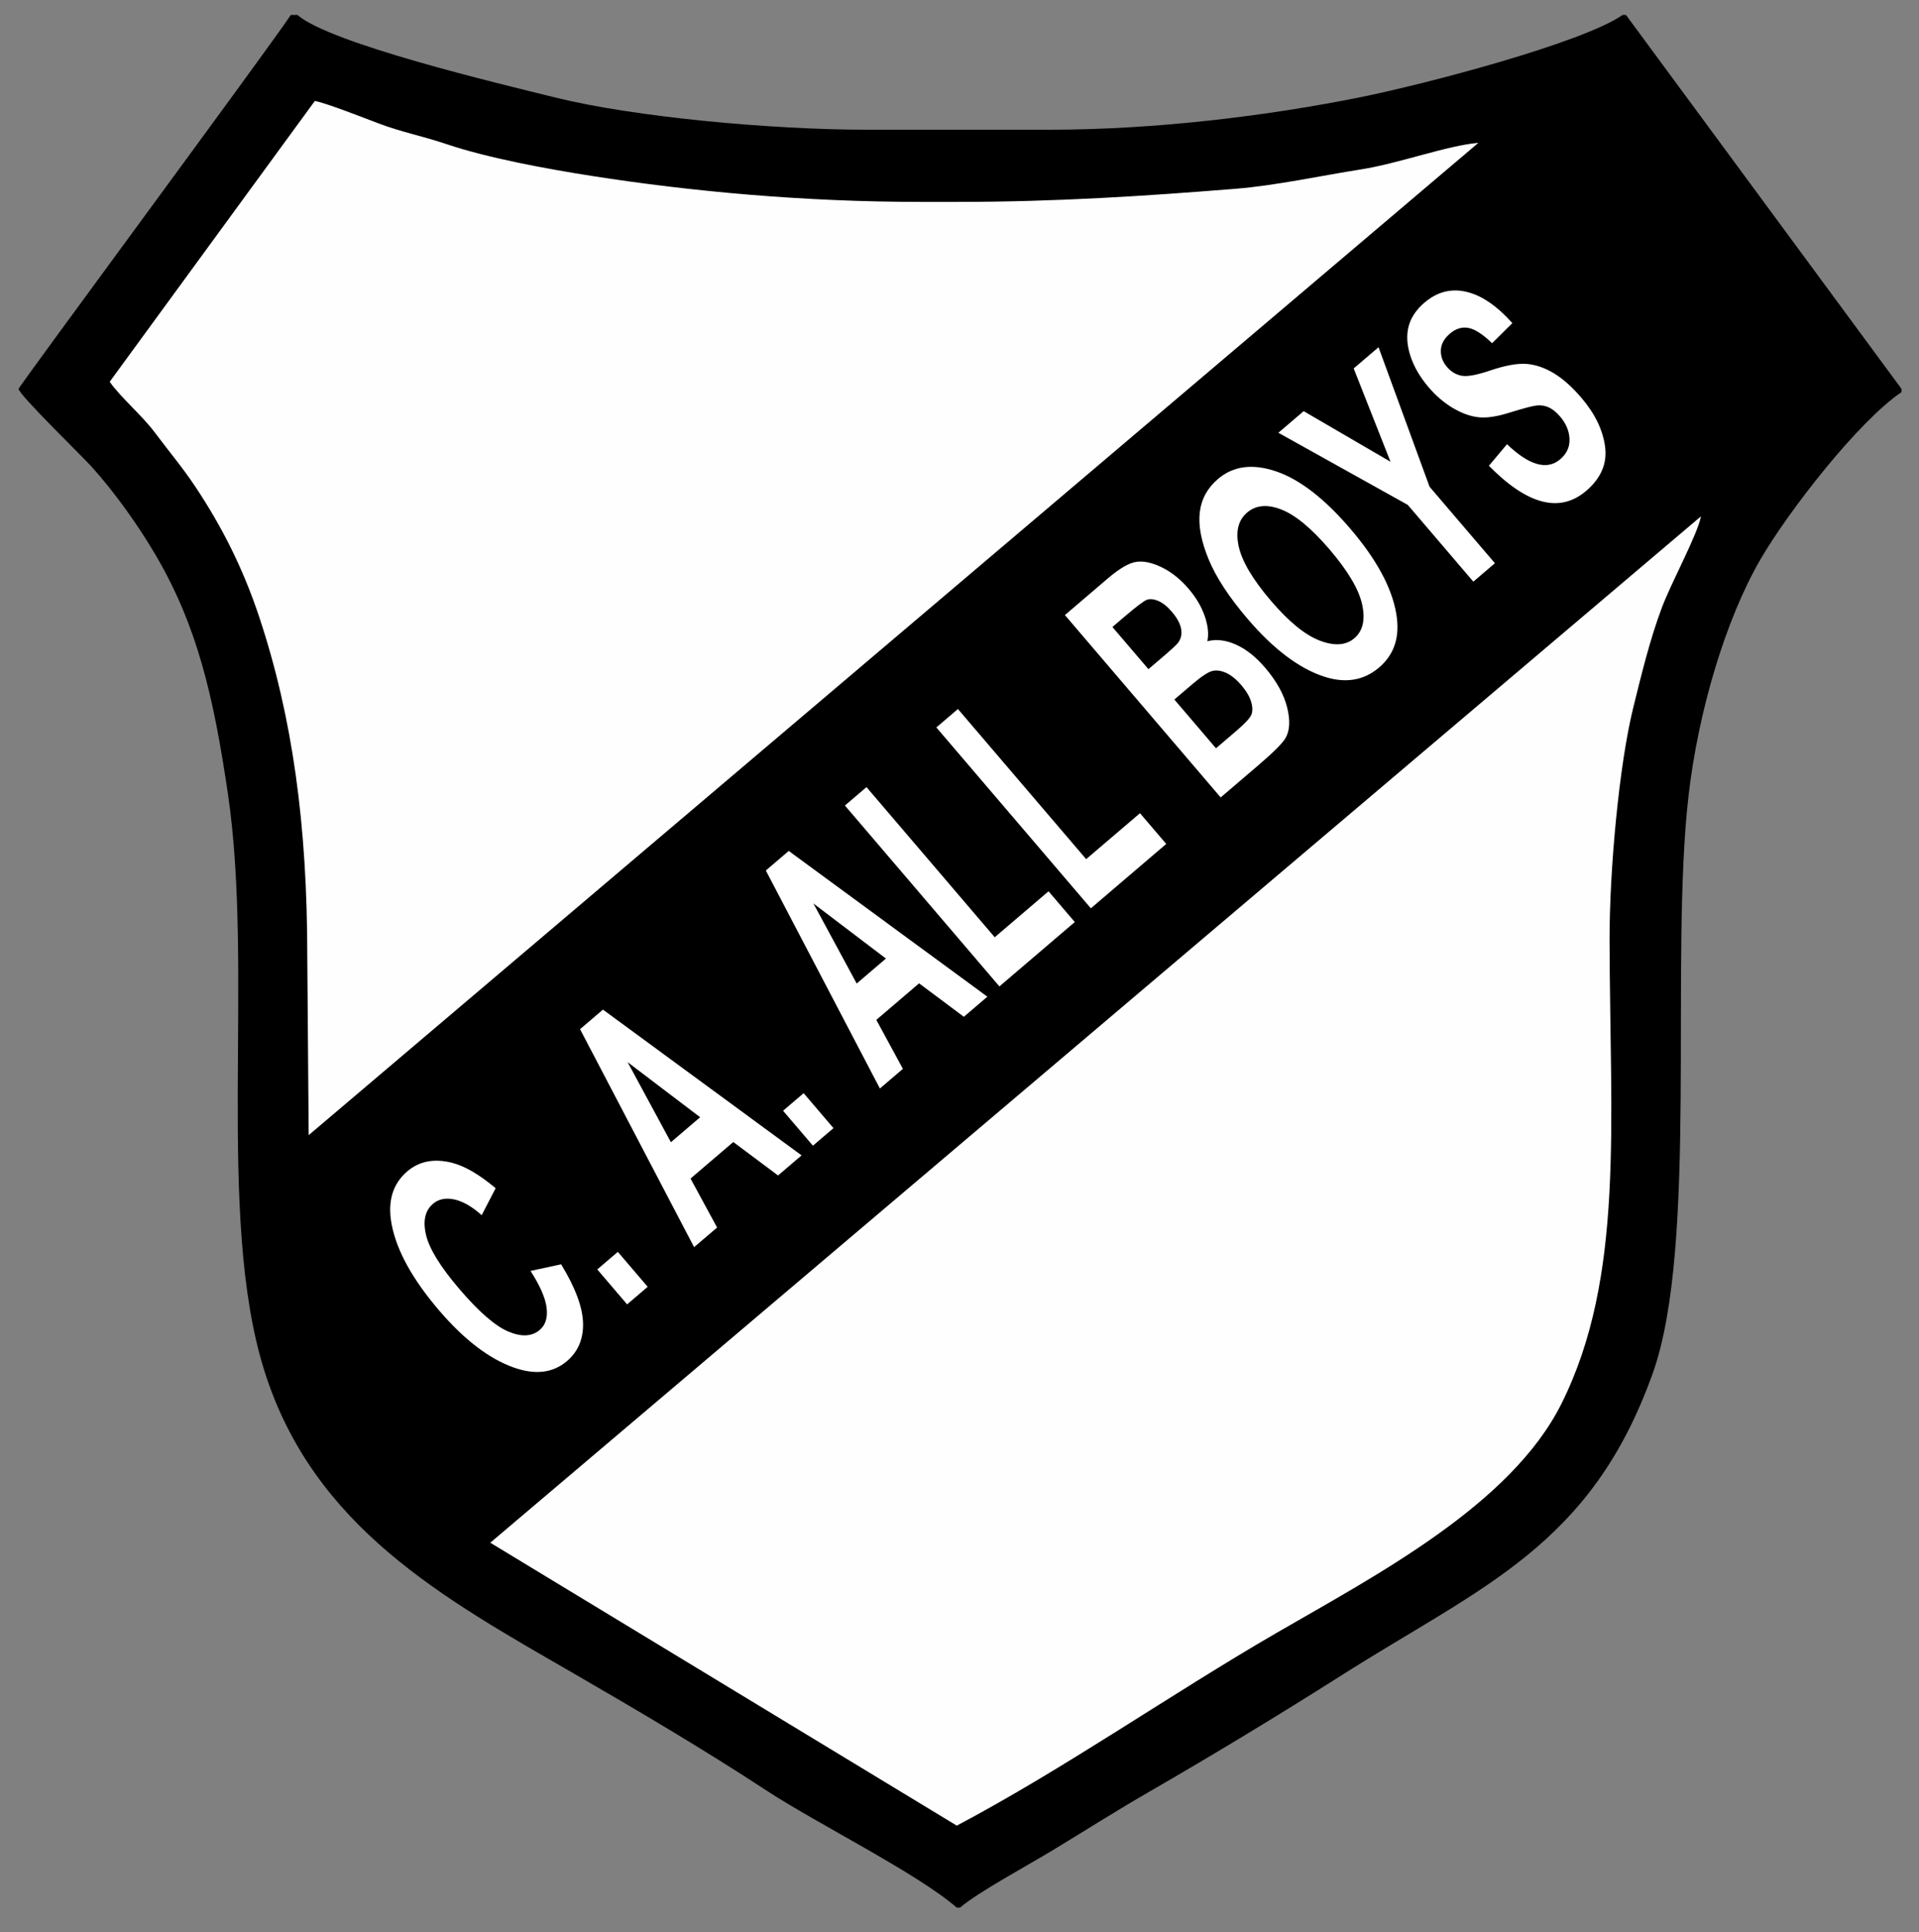
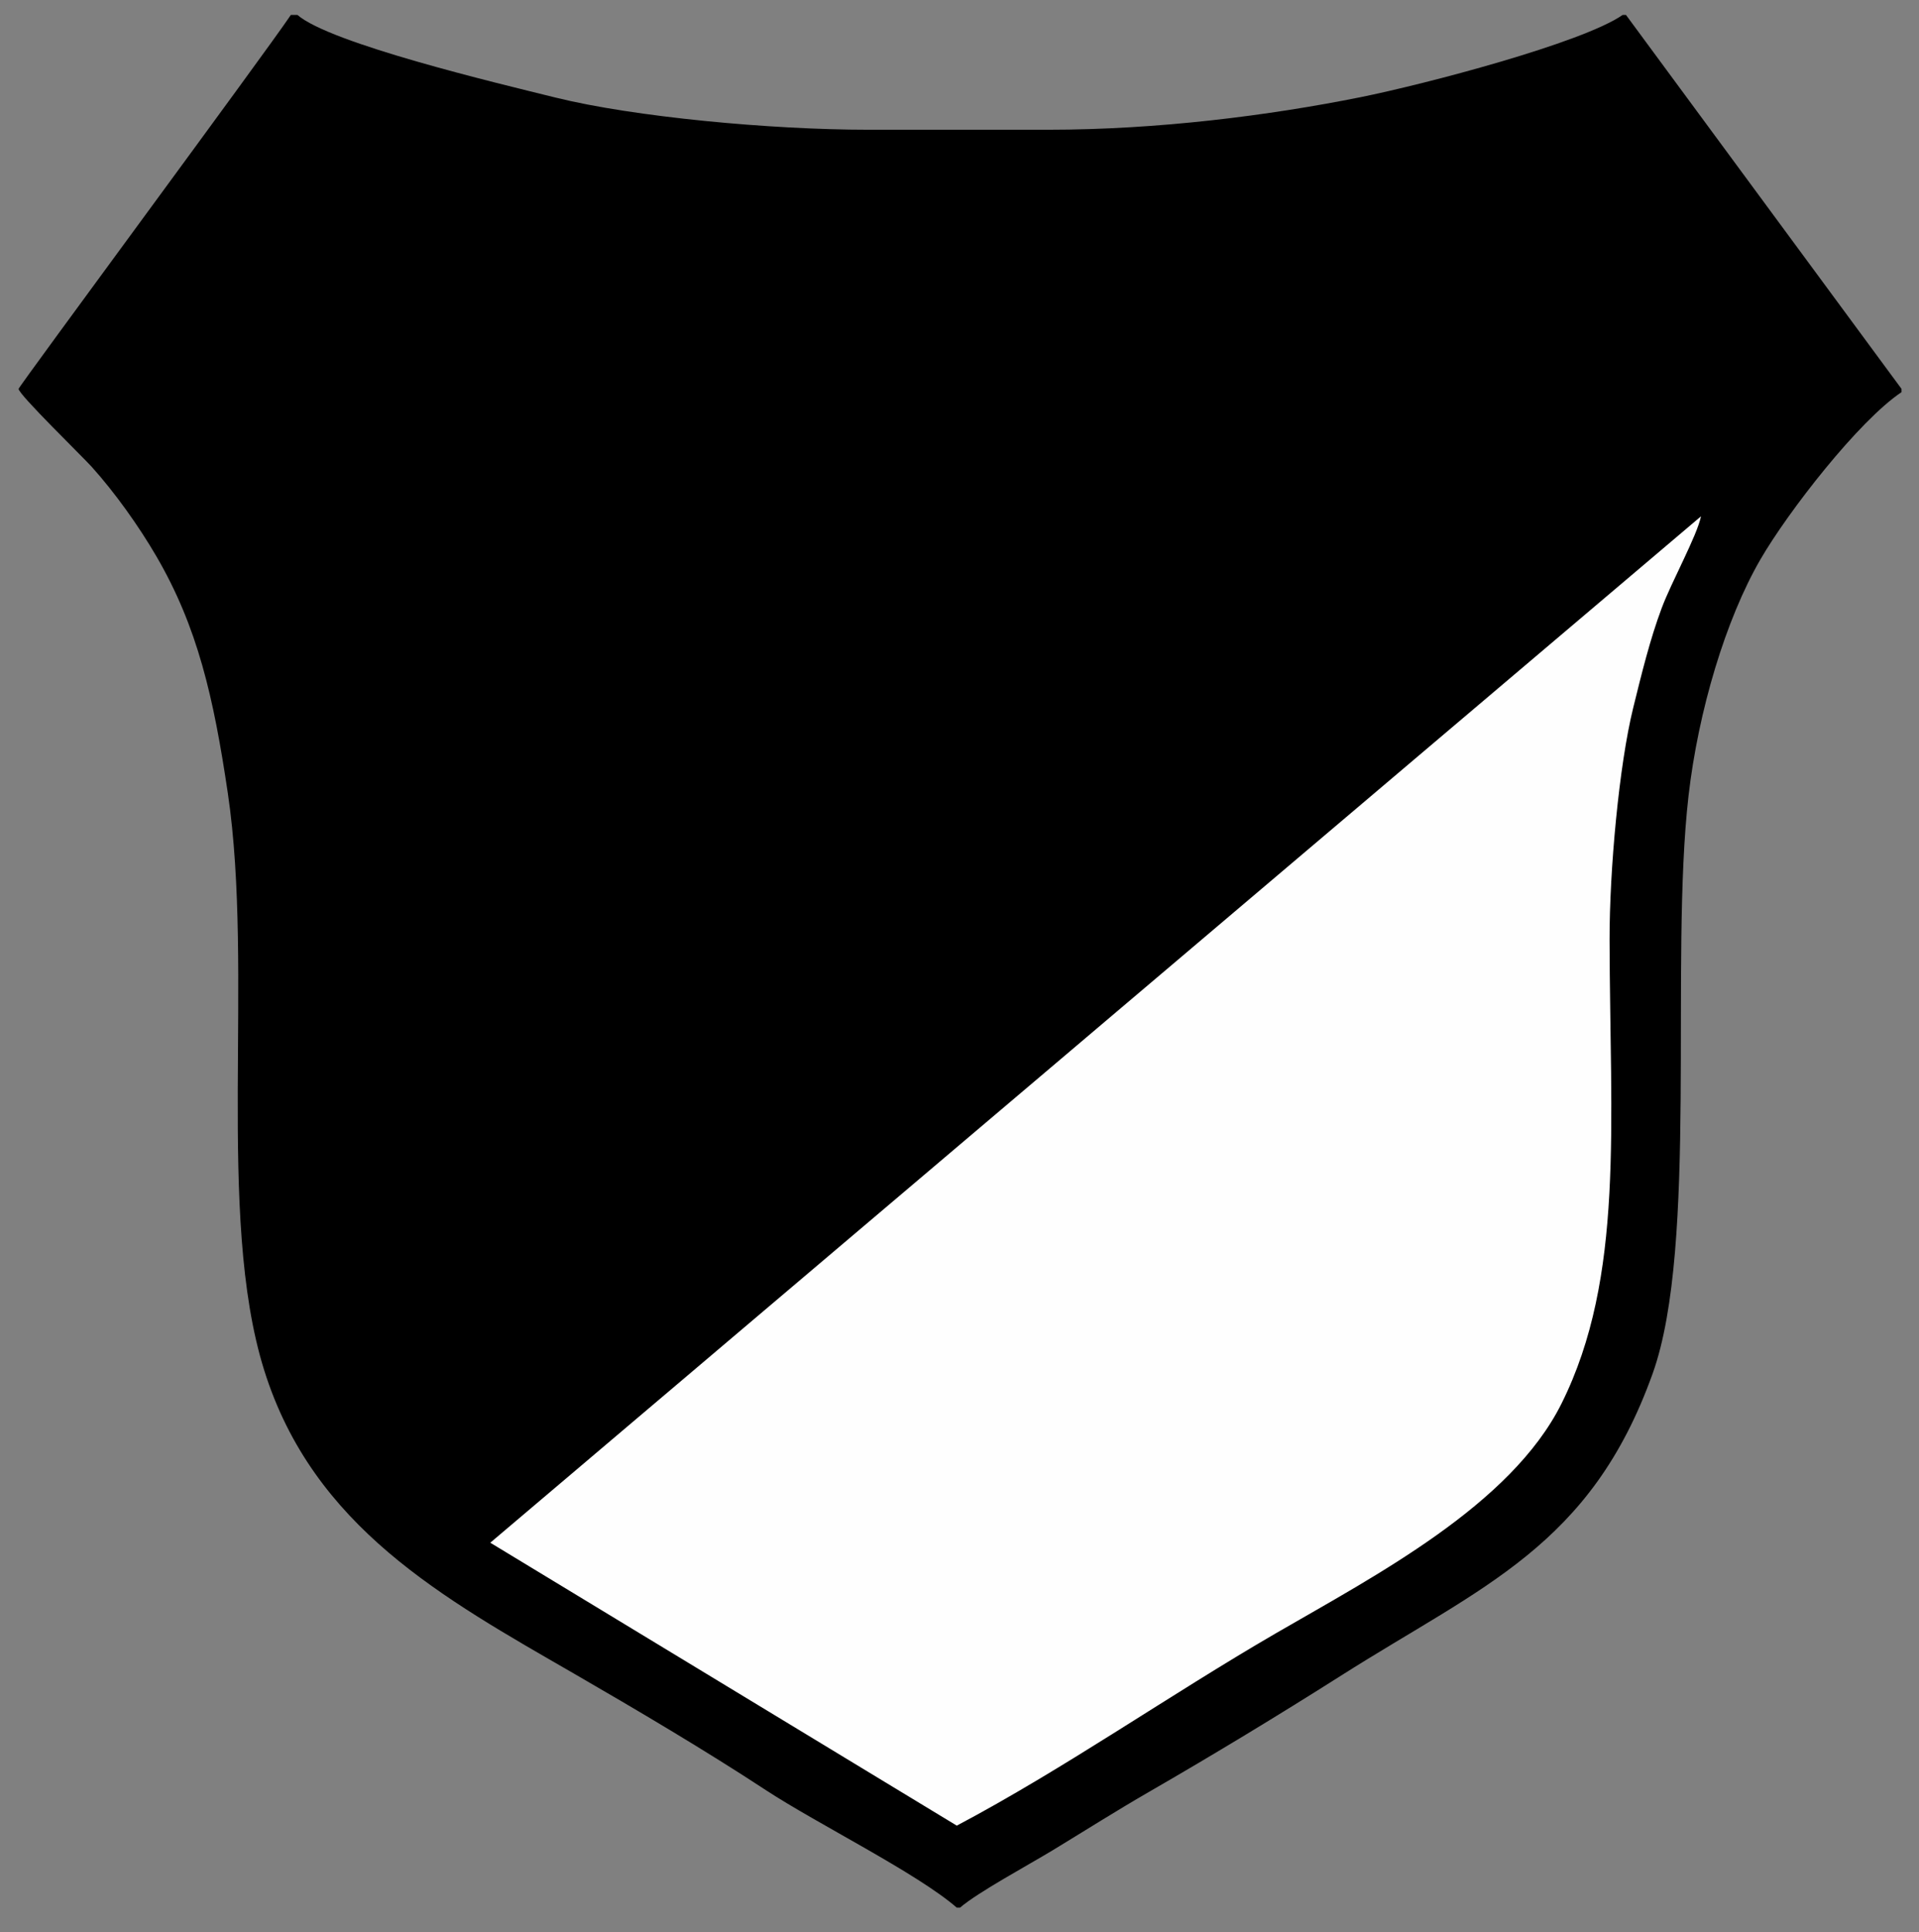
<svg xmlns="http://www.w3.org/2000/svg" version="1.1" id="Capa_1" x="0px" y="0px" width="585px" height="589px" viewBox="0 0 585 589" enable-background="new 0 0 585 589" xml:space="preserve">
  <rect x="0" y="0" width="585" height="589" fill="#808080" stroke="none" />
  <g>
    <g id="XMLID_2_">
      <g>
        <path fill="#000000" d="M579.67,118.55v1c-13.05,8.74-34.56,36.4-43.01,50.99c-10.59,18.27-18.96,46.27-21.92,72.08     c-5.79,50.59,3.029,137.05-10.92,176.07c-18.87,52.76-51.99,64.819-94.931,92.079c-19.04,12.08-38.96,24.15-58.54,35.45     c-10.109,5.84-19.199,11.61-29.27,17.74c-7.311,4.45-23.05,12.94-28.41,17.59h-1c-12.11-10.53-42.66-25.62-58.18-35.81     c-18.32-12.03-39.33-24.45-58.49-35.521c-39.87-23.01-79.5-44.66-94.47-92.529c-14.8-47.32-2.97-121.24-11.08-175.92     c-4.34-29.27-9.21-50.61-21.79-72.2c-5.36-9.2-12.63-19.41-19.72-27.28c-2.78-3.09-22.27-22.03-22.27-23.74     c0-0.71,75.53-102.84,83-114h2c9.99,8.68,60.46,20.69,78.79,25.22c23.84,5.89,65.45,9.78,95.21,9.78h55     c33.3,0,67.26-4.33,95.08-9.92c19.55-3.94,67.6-16.52,79.92-25.08h1L579.67,118.55z" />
      </g>
    </g>
    <path fill-rule="evenodd" clip-rule="evenodd" fill="#FEFEFE" d="M149.462,470.303l142.211,86.249   c32.649-17.275,64.835-39.821,97.327-58.673c30.199-17.52,71.587-39.034,87.018-69.983c19.257-38.624,14.767-85.104,14.655-141.344   c-0.042-21.199,2.892-53.284,7.21-70.79c2.588-10.489,5.092-20.764,8.662-30.338c3.005-8.059,10.769-22.036,11.999-28.024   L149.462,470.303z" />
-     <path fill-rule="evenodd" clip-rule="evenodd" fill="#FEFEFE" d="M33.443,116.384c3.307,4.763,9.838,10.212,13.831,15.567   c4.423,5.933,8.344,10.49,12.4,16.601c7.86,11.842,14.355,24.493,19.376,39.624c10.108,30.468,14.624,63.275,14.624,103.376   l0.427,54.504L450.673,43.552c-9.529,0.793-24.18,6.277-35.891,8.109c-11.688,1.828-25.886,4.911-38.109,5.891   c-27.473,2.204-54.576,4-85,4h-11c-35.226,0-69.764-3.145-100.109-7.892c-13.947-2.181-31.919-5.501-44.318-9.682   c-7.574-2.554-13.791-3.688-20.701-6.3c-4.842-1.83-15.969-6.218-19.567-6.903L33.443,116.384z" />
-     <path fill="#FFFFFF" d="M161.728,387.444l9.33-2.014c4.316,7.082,6.546,13.035,6.682,17.889c0.125,4.841-1.504,8.717-4.889,11.607   c-4.256,3.636-9.663,4.29-16.208,1.979c-7.562-2.676-15.174-8.51-22.835-17.479c-8.104-9.489-12.909-18.213-14.416-26.193   c-1.308-6.92,0.272-12.299,4.77-16.141c3.653-3.12,8.206-3.986,13.646-2.61c3.875,0.988,8.304,3.563,13.288,7.746l-4.253,8.222   c-2.993-2.659-5.786-4.259-8.399-4.803c-2.614-0.544-4.764-0.095-6.442,1.339c-2.411,2.059-3.127,5.201-2.139,9.438   c0.978,4.225,4.353,9.716,10.124,16.473c5.981,7.002,10.979,11.353,14.983,13.037c4.015,1.696,7.205,1.525,9.579-0.503   c1.743-1.488,2.438-3.717,2.097-6.671C166.301,395.784,164.666,392.01,161.728,387.444L161.728,387.444z M191.175,397.644   l-9.099-10.654l6.269-5.354l9.099,10.653L191.175,397.644L191.175,397.644z M244.355,352.223l-60.549-44.438l-6.982,5.964   l34.771,66.454l7.01-5.987l-8.101-14.931l13.038-11.135l13.646,10.194L244.355,352.223L244.355,352.223z M213.434,340.597   l-8.912,7.611l-13.199-24.411L213.434,340.597L213.434,340.597z M247.814,349.269l-9.099-10.653l6.269-5.354l9.099,10.652   L247.814,349.269L247.814,349.269z M300.995,303.848l-7.168,6.122l-13.646-10.194l-13.038,11.136l8.101,14.931l-7.01,5.987   l-34.771-66.455l6.982-5.964L300.995,303.848L300.995,303.848z M270.073,292.222l-22.111-16.8l13.199,24.411L270.073,292.222   L270.073,292.222z M304.667,300.711l22.979-19.625l-8.004-9.372l-16.404,14.01l-39.092-45.771l-6.575,5.615L304.667,300.711   L304.667,300.711z M332.542,276.904l22.979-19.625l-8.004-9.372l-16.404,14.01l-39.092-45.771l-6.575,5.615L332.542,276.904   L332.542,276.904z M324.636,187.506l13.075-11.167c3.561-3.042,6.46-4.734,8.691-5.051c2.221-0.33,4.815,0.23,7.785,1.679   c2.949,1.444,5.684,3.631,8.159,6.531c2.289,2.679,3.93,5.464,4.923,8.354s1.261,5.438,0.791,7.629   c2.757-0.697,5.672-0.344,8.756,1.052c3.083,1.375,6.051,3.742,8.903,7.082c3.449,4.039,5.674,8.071,6.66,12.042   c0.997,3.984,0.817,7.115-0.521,9.399c-0.938,1.585-3.81,4.44-8.622,8.55l-11.118,9.496L324.636,187.506L324.636,187.506z    M339.115,191.146L350.093,204l4.35-3.714c2.605-2.226,4.164-3.668,4.675-4.329c0.911-1.204,1.219-2.608,0.941-4.229   c-0.287-1.613-1.221-3.345-2.802-5.196c-1.404-1.644-2.793-2.764-4.186-3.342c-1.393-0.58-2.556-0.683-3.51-0.316   c-0.942,0.379-3.158,2.048-6.636,5.018L339.115,191.146L339.115,191.146z M357.998,213.255l12.691,14.86l6.12-5.227   c2.68-2.289,4.229-3.948,4.658-4.986s0.405-2.361-0.06-3.957c-0.474-1.587-1.452-3.259-2.967-5.033   c-1.559-1.825-3.108-3.076-4.662-3.787c-1.562-0.703-2.991-0.893-4.275-0.557c-1.294,0.344-3.355,1.724-6.174,4.131   L357.998,213.255L357.998,213.255z M380.301,188.632c7.794,9.125,15.487,14.979,23.069,17.548   c6.639,2.233,12.323,1.34,17.053-2.699c4.692-4.008,6.433-9.479,5.211-16.45c-1.351-7.891-6.006-16.496-13.944-25.79   c-7.86-9.203-15.393-15.038-22.589-17.511c-7.205-2.465-13.13-1.703-17.804,2.288c-3.227,2.757-5.076,6.149-5.548,10.179   c-0.472,4.03,0.424,8.795,2.683,14.275C370.682,175.961,374.641,182.005,380.301,188.632L380.301,188.632z M449.141,177.319   l6.575-5.615l-19.923-23.326l-15.553-42.527l-7.575,6.471l11.226,28.447l-26.471-15.427l-7.716,6.589l39.448,21.984   L449.141,177.319L449.141,177.319z M453.884,141.994l5.518-6.571c6.793,6.489,12.207,8.021,16.231,4.584   c1.984-1.695,2.933-3.758,2.824-6.195c-0.089-2.432-1.06-4.714-2.895-6.863c-1.084-1.269-2.196-2.177-3.347-2.717   c-1.161-0.552-2.393-0.754-3.695-0.627s-4.075,0.861-8.359,2.192c-3.827,1.208-6.98,1.685-9.472,1.396   c-2.491-0.269-5.088-1.207-7.793-2.814c-2.704-1.608-5.163-3.717-7.385-6.319c-2.587-3.029-4.429-6.18-5.523-9.453   c-1.075-3.268-1.282-6.27-0.609-8.994c0.693-2.718,2.304-5.169,4.863-7.355c3.84-3.279,8.073-4.387,12.712-3.313   c4.637,1.054,9.337,4.249,14.079,9.556l-6.173,6.124c-2.851-2.737-5.252-4.29-7.233-4.658c-1.962-0.362-3.843,0.214-5.613,1.728   c-1.771,1.513-2.702,3.202-2.772,5.054c-0.08,1.859,0.532,3.553,1.859,5.106c1.293,1.514,2.813,2.411,4.568,2.702   c1.768,0.304,4.732-0.28,8.919-1.707c4.47-1.489,8.066-2.121,10.802-1.905c2.734,0.217,5.502,1.166,8.271,2.831   c2.779,1.677,5.59,4.18,8.442,7.519c4.124,4.828,6.518,9.791,7.202,14.892c0.676,5.109-1.249,9.597-5.774,13.462   C475.528,156.484,465.64,153.938,453.884,141.994z" />
    <g id="XMLID_1_">
      <g>
        <path d="M415.25,184.3c1,4.63,0.22,8.05-2.37,10.26c-2.57,2.21-6.1,2.44-10.57,0.73c-4.47-1.72-9.43-5.76-14.89-12.16     c-5.57-6.52-8.84-12.06-9.82-16.62c-0.97-4.54-0.109-7.96,2.57-10.25c2.68-2.29,6.17-2.6,10.45-0.93     c4.3,1.68,9.189,5.74,14.7,12.18C410.94,174.09,414.25,179.68,415.25,184.3z" />
      </g>
    </g>
  </g>
</svg>